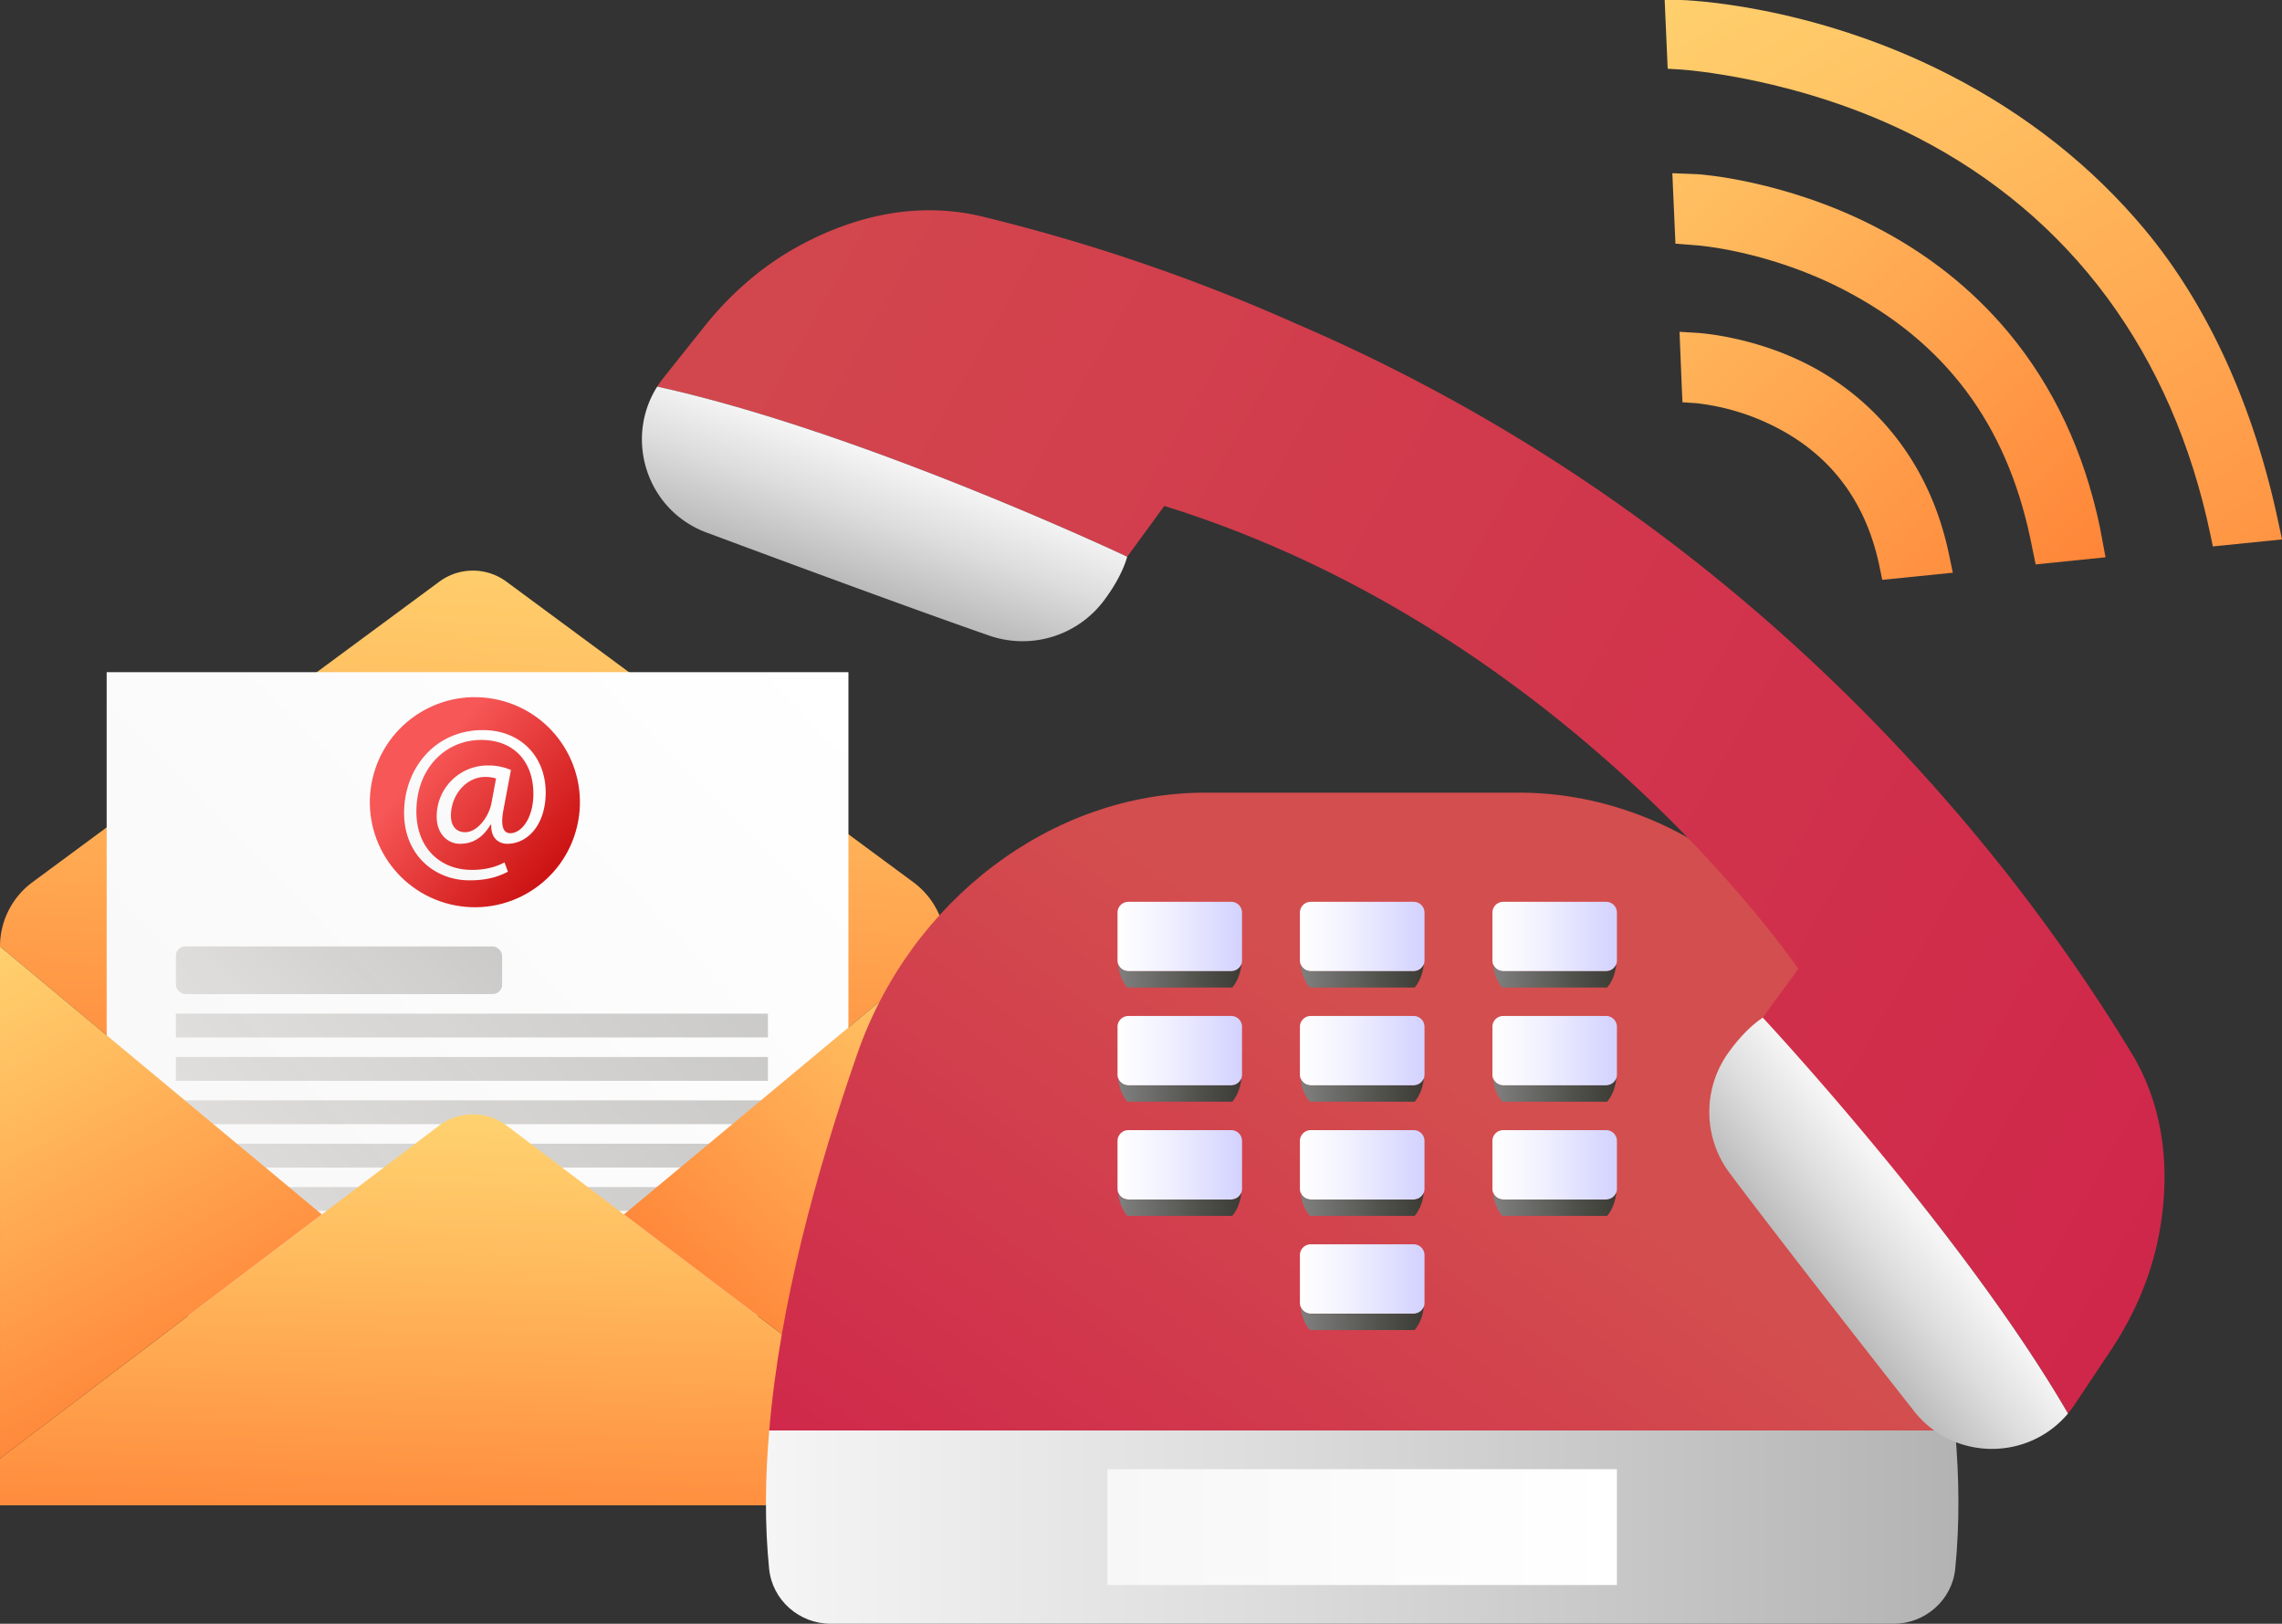
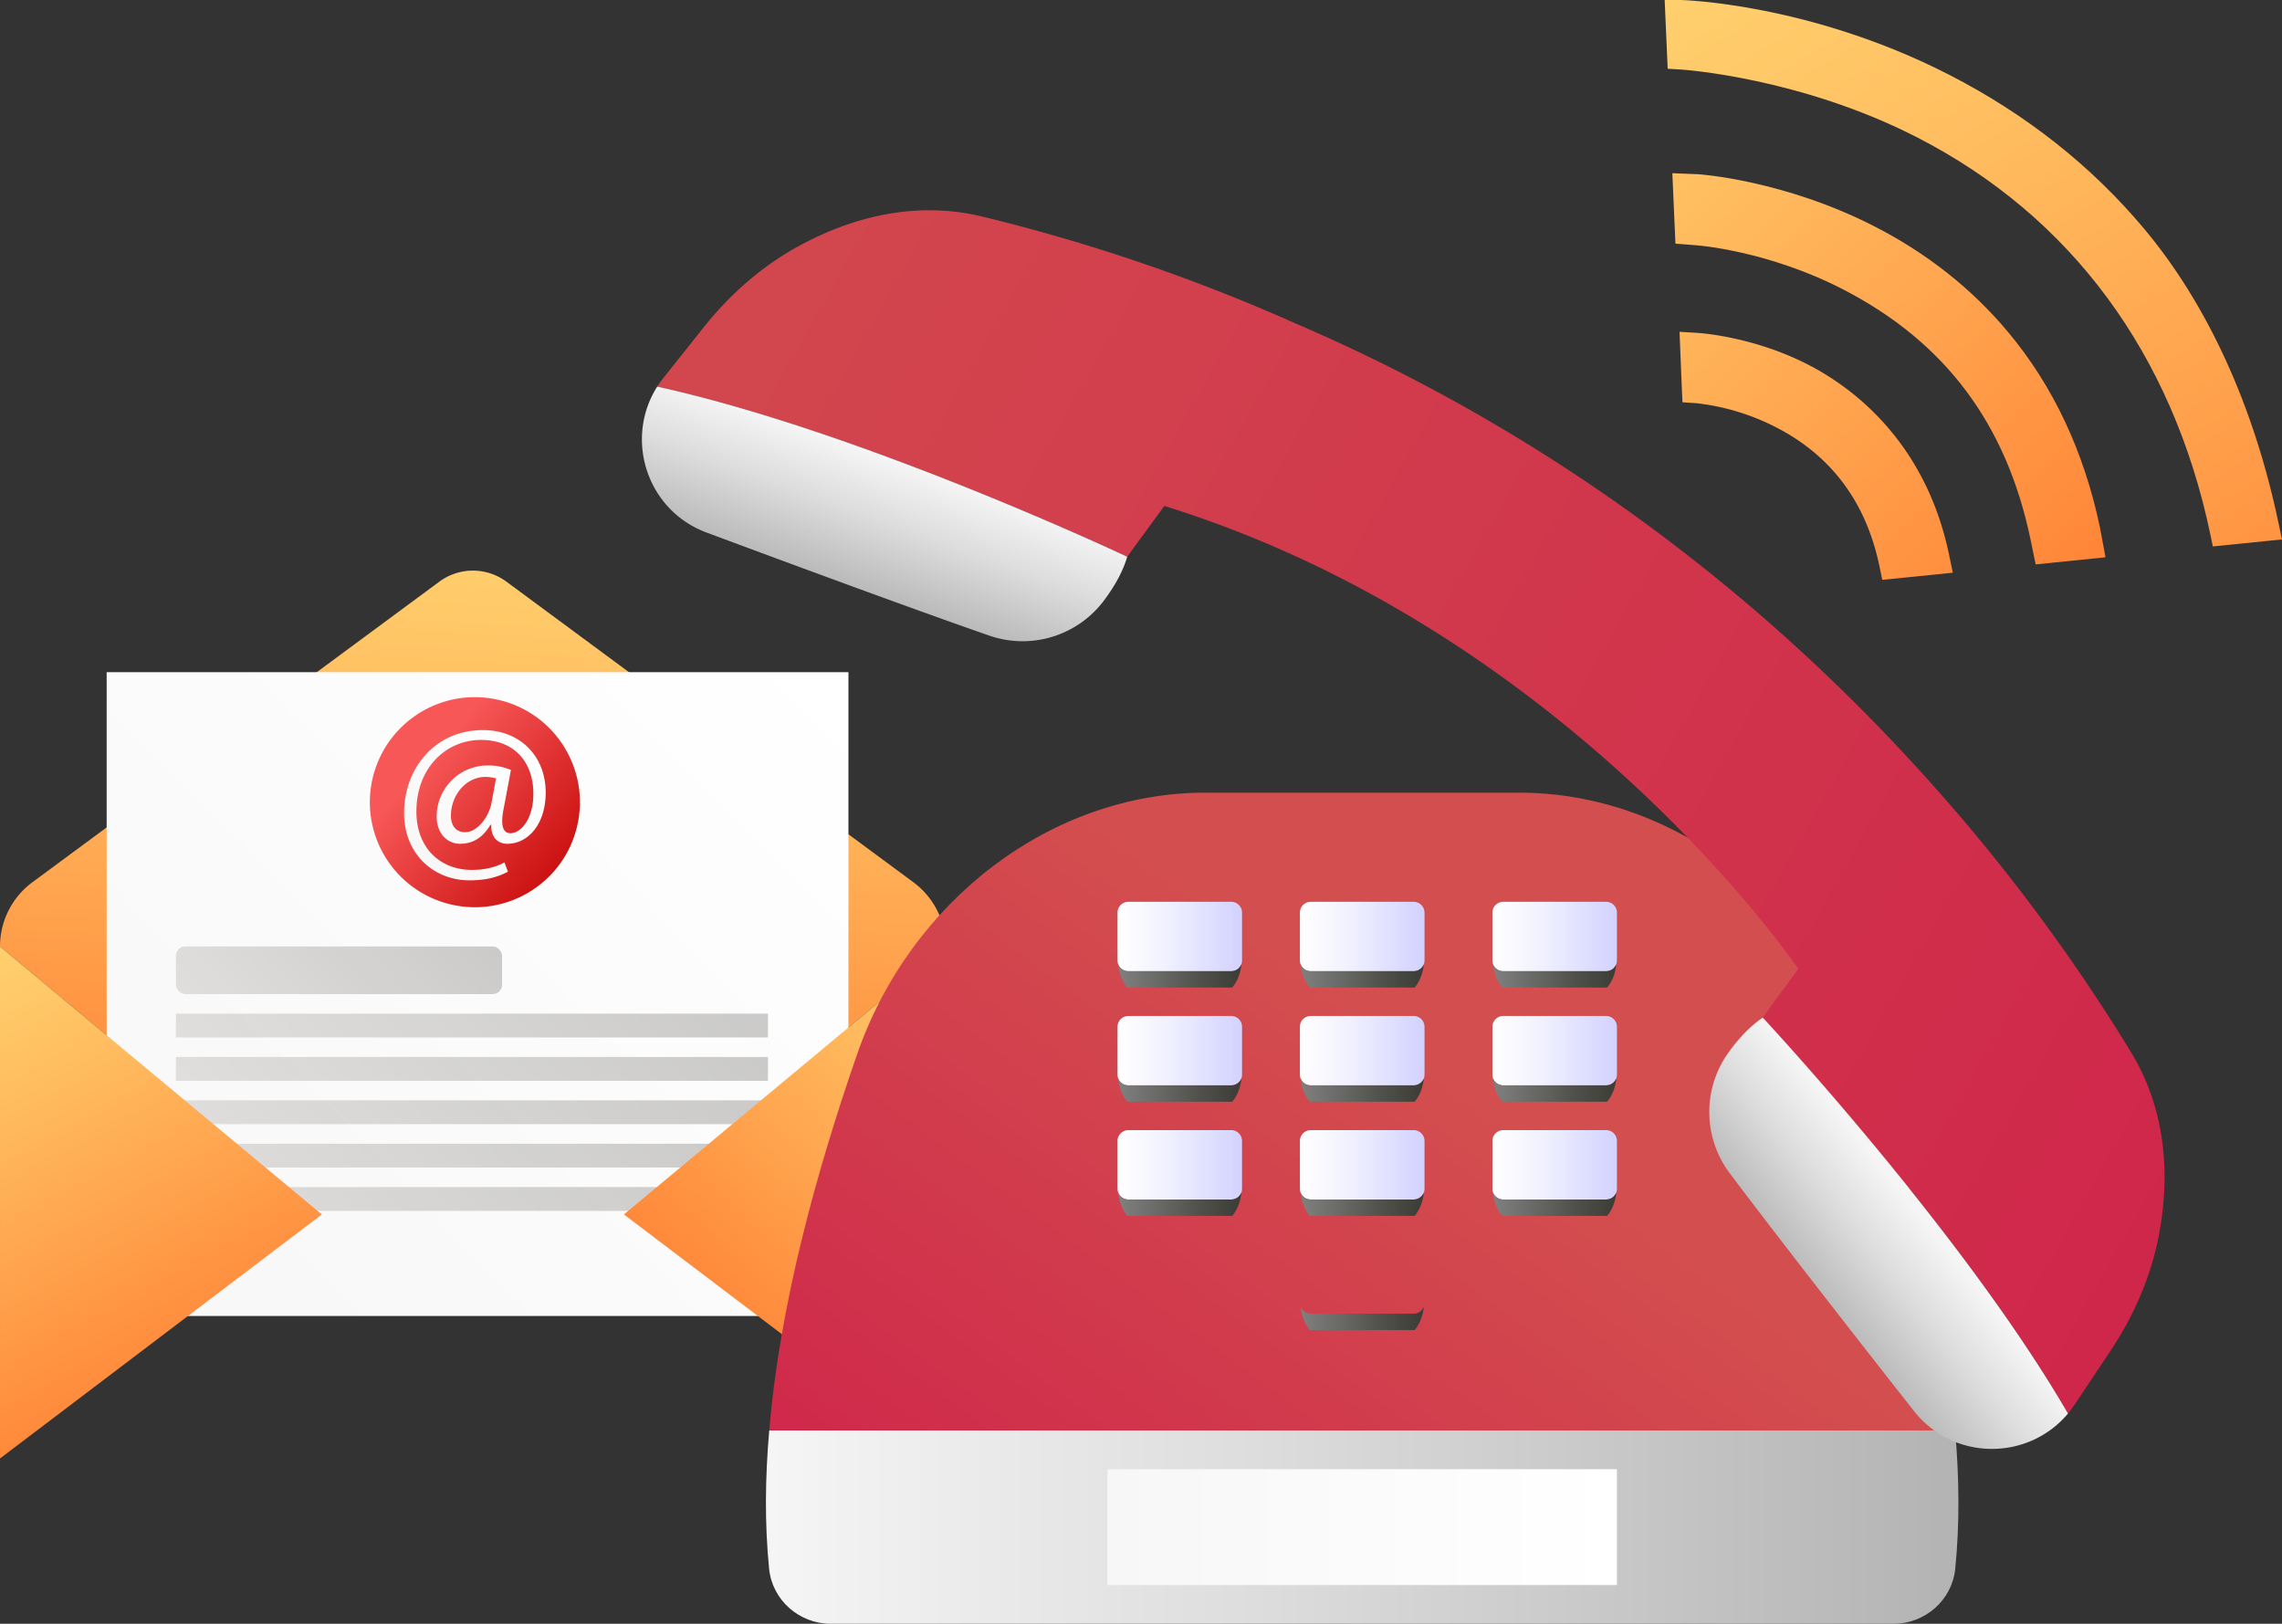
<svg xmlns="http://www.w3.org/2000/svg" xmlns:xlink="http://www.w3.org/1999/xlink" viewBox="0 0 1512.25 1075.97">
  <rect x="0" y="0" width="1512.25" height="1075.97" fill="#333333" stroke="none" />
  <defs>
    <style>.cls-1{fill:url(#linear-gradient);}.cls-2{fill:url(#linear-gradient-2);}.cls-3{fill:url(#linear-gradient-3);}.cls-4{fill:url(#linear-gradient-4);}.cls-10,.cls-5,.cls-6,.cls-7,.cls-8,.cls-9{opacity:0.39;}.cls-5{fill:url(#linear-gradient-5);}.cls-6{fill:url(#linear-gradient-6);}.cls-7{fill:url(#linear-gradient-7);}.cls-8{fill:url(#linear-gradient-8);}.cls-9{fill:url(#linear-gradient-9);}.cls-10{fill:url(#linear-gradient-10);}.cls-11{fill:url(#linear-gradient-11);}.cls-12{fill:url(#linear-gradient-12);}.cls-13{fill:url(#linear-gradient-13);}.cls-14{fill:url(#linear-gradient-14);}.cls-15{fill:url(#linear-gradient-15);}.cls-16{fill:url(#linear-gradient-16);}.cls-17{fill:url(#linear-gradient-17);}.cls-18{fill:url(#linear-gradient-18);}.cls-19{fill:url(#linear-gradient-19);}.cls-20{fill:url(#linear-gradient-20);}.cls-21{fill:url(#linear-gradient-21);}.cls-22{fill:url(#linear-gradient-22);}.cls-23{fill:url(#linear-gradient-23);}.cls-24{fill:url(#linear-gradient-24);}.cls-25{fill:url(#linear-gradient-25);}.cls-26{fill:url(#linear-gradient-26);}.cls-27{fill:url(#linear-gradient-27);}.cls-28{fill:url(#linear-gradient-28);}.cls-29{fill:url(#linear-gradient-29);}.cls-30{fill:url(#linear-gradient-30);}.cls-31{fill:url(#linear-gradient-31);}.cls-32{fill:url(#linear-gradient-32);}.cls-33{fill:url(#linear-gradient-33);}.cls-34{fill:url(#linear-gradient-34);}.cls-35{fill:url(#linear-gradient-35);}.cls-36{fill:url(#linear-gradient-36);}.cls-37{fill:url(#linear-gradient-37);}.cls-38{fill:url(#linear-gradient-38);}.cls-39{fill:url(#linear-gradient-39);}.cls-40{fill:url(#linear-gradient-40);}.cls-41{fill:url(#New_Gradient_Swatch_copy_8);}.cls-42{fill:url(#New_Gradient_Swatch_copy_8-2);}.cls-43{fill:url(#New_Gradient_Swatch_copy_8-3);}</style>
    <linearGradient id="linear-gradient" x1="331.25" y1="329.69" x2="295.09" y2="929.95" gradientUnits="userSpaceOnUse">
      <stop offset="0" stop-color="#ffd571" />
      <stop offset="0.25" stop-color="#ffbd60" />
      <stop offset="0.78" stop-color="#ff8035" />
      <stop offset="1" stop-color="#ff6421" />
    </linearGradient>
    <linearGradient id="linear-gradient-2" x1="84.16" y1="885.81" x2="548.76" y2="431.62" gradientUnits="userSpaceOnUse">
      <stop offset="0" stop-color="#f7f7f7" />
      <stop offset="1" stop-color="#fff" />
    </linearGradient>
    <linearGradient id="linear-gradient-3" x1="283.53" y1="504.14" x2="367.02" y2="577.64" gradientTransform="translate(759.78 103.17) rotate(76.72)" gradientUnits="userSpaceOnUse">
      <stop offset="0" stop-color="#f75757" />
      <stop offset="1" stop-color="#cc1212" />
    </linearGradient>
    <linearGradient id="linear-gradient-4" x1="1844.84" y1="441.14" x2="1947.54" y2="441.14" gradientTransform="translate(-1349.25 1543.3) rotate(-44.35)" xlink:href="#linear-gradient-2" />
    <linearGradient id="linear-gradient-5" x1="163.33" y1="702.88" x2="285.98" y2="582.99" gradientUnits="userSpaceOnUse">
      <stop offset="0" stop-color="#b7b4b1" />
      <stop offset="0.55" stop-color="#959390" />
      <stop offset="1" stop-color="#7d7b79" />
    </linearGradient>
    <linearGradient id="linear-gradient-6" x1="208.49" y1="781.47" x2="416.99" y2="577.64" xlink:href="#linear-gradient-5" />
    <linearGradient id="linear-gradient-7" x1="208.49" y1="810.21" x2="416.99" y2="606.38" xlink:href="#linear-gradient-5" />
    <linearGradient id="linear-gradient-8" x1="208.49" y1="838.94" x2="416.99" y2="635.11" xlink:href="#linear-gradient-5" />
    <linearGradient id="linear-gradient-9" x1="208.49" y1="867.67" x2="416.99" y2="663.84" xlink:href="#linear-gradient-5" />
    <linearGradient id="linear-gradient-10" x1="208.49" y1="896.4" x2="416.99" y2="692.58" xlink:href="#linear-gradient-5" />
    <linearGradient id="linear-gradient-11" x1="321.24" y1="726.15" x2="308.58" y2="1138.38" xlink:href="#linear-gradient" />
    <linearGradient id="linear-gradient-12" x1="-38.3" y1="621.82" x2="182.28" y2="1023.2" xlink:href="#linear-gradient" />
    <linearGradient id="linear-gradient-13" x1="725.28" y1="661.97" x2="423.34" y2="991.03" xlink:href="#linear-gradient" />
    <linearGradient id="linear-gradient-14" x1="600.85" y1="1260.44" x2="1179.85" y2="477.57" gradientUnits="userSpaceOnUse">
      <stop offset="0" stop-color="#ce1849" />
      <stop offset="0.67" stop-color="#d34e4e" />
    </linearGradient>
    <linearGradient id="linear-gradient-15" x1="507.58" y1="1011.92" x2="1297.82" y2="1011.92" gradientUnits="userSpaceOnUse">
      <stop offset="0" stop-color="#f5f5f5" />
      <stop offset="0.41" stop-color="#ddd" />
      <stop offset="1" stop-color="#b3b3b3" />
    </linearGradient>
    <linearGradient id="linear-gradient-16" x1="733.87" y1="1011.92" x2="1071.52" y2="1011.92" xlink:href="#linear-gradient-2" />
    <linearGradient id="linear-gradient-17" x1="861.44" y1="620.56" x2="943.95" y2="620.56" gradientUnits="userSpaceOnUse">
      <stop offset="0" stop-color="#fff" />
      <stop offset="0.37" stop-color="#f2f2ff" />
      <stop offset="1" stop-color="#d2d2ff" />
    </linearGradient>
    <linearGradient id="linear-gradient-18" x1="861.87" y1="646.66" x2="943.52" y2="646.66" gradientUnits="userSpaceOnUse">
      <stop offset="0" stop-color="gray" />
      <stop offset="0.64" stop-color="#52524d" />
      <stop offset="1" stop-color="#3c3c35" />
    </linearGradient>
    <linearGradient id="linear-gradient-19" x1="740.57" y1="620.56" x2="823.08" y2="620.56" xlink:href="#linear-gradient-17" />
    <linearGradient id="linear-gradient-20" x1="741" y1="646.66" x2="822.64" y2="646.66" xlink:href="#linear-gradient-18" />
    <linearGradient id="linear-gradient-21" x1="740.57" y1="696.21" x2="823.08" y2="696.21" xlink:href="#linear-gradient-17" />
    <linearGradient id="linear-gradient-22" x1="741" y1="722.31" x2="822.64" y2="722.31" xlink:href="#linear-gradient-18" />
    <linearGradient id="linear-gradient-23" x1="740.57" y1="771.86" x2="823.08" y2="771.86" xlink:href="#linear-gradient-17" />
    <linearGradient id="linear-gradient-24" x1="741" y1="797.96" x2="822.64" y2="797.96" xlink:href="#linear-gradient-18" />
    <linearGradient id="linear-gradient-25" x1="989.01" y1="620.56" x2="1071.52" y2="620.56" xlink:href="#linear-gradient-17" />
    <linearGradient id="linear-gradient-26" x1="989.44" y1="646.66" x2="1071.08" y2="646.66" xlink:href="#linear-gradient-18" />
    <linearGradient id="linear-gradient-27" x1="989.01" y1="696.21" x2="1071.52" y2="696.21" xlink:href="#linear-gradient-17" />
    <linearGradient id="linear-gradient-28" x1="989.44" y1="722.31" x2="1071.08" y2="722.31" xlink:href="#linear-gradient-18" />
    <linearGradient id="linear-gradient-29" x1="989.01" y1="771.86" x2="1071.52" y2="771.86" xlink:href="#linear-gradient-17" />
    <linearGradient id="linear-gradient-30" x1="989.44" y1="797.96" x2="1071.08" y2="797.96" xlink:href="#linear-gradient-18" />
    <linearGradient id="linear-gradient-31" x1="861.44" y1="696.21" x2="943.95" y2="696.21" xlink:href="#linear-gradient-17" />
    <linearGradient id="linear-gradient-32" x1="861.87" y1="722.31" x2="943.52" y2="722.31" xlink:href="#linear-gradient-18" />
    <linearGradient id="linear-gradient-33" x1="861.44" y1="771.86" x2="943.95" y2="771.86" xlink:href="#linear-gradient-17" />
    <linearGradient id="linear-gradient-34" x1="861.87" y1="797.96" x2="943.52" y2="797.96" xlink:href="#linear-gradient-18" />
    <linearGradient id="linear-gradient-35" x1="861.44" y1="847.5" x2="943.95" y2="847.5" xlink:href="#linear-gradient-17" />
    <linearGradient id="linear-gradient-36" x1="861.87" y1="873.6" x2="943.52" y2="873.6" xlink:href="#linear-gradient-18" />
    <linearGradient id="linear-gradient-37" x1="1917.24" y1="1025.67" x2="264.51" y2="90.58" gradientUnits="userSpaceOnUse">
      <stop offset="0" stop-color="#ce1849" />
      <stop offset="1" stop-color="#d34e4e" />
    </linearGradient>
    <linearGradient id="linear-gradient-38" x1="1271.79" y1="804.23" x2="1197.67" y2="862.97" xlink:href="#linear-gradient-15" />
    <linearGradient id="linear-gradient-39" x1="593.15" y1="305.18" x2="560.04" y2="397.03" xlink:href="#linear-gradient-15" />
    <linearGradient id="linear-gradient-40" x1="552.63" y1="912.98" x2="553.63" y2="912.98" gradientTransform="matrix(-0.81, -0.59, -0.59, 0.81, 2265.8, 109)" xlink:href="#linear-gradient-15" />
    <linearGradient id="New_Gradient_Swatch_copy_8" x1="960.25" y1="45.95" x2="1467.22" y2="566.51" xlink:href="#linear-gradient" />
    <linearGradient id="New_Gradient_Swatch_copy_8-2" x1="1021.76" y1="-13.94" x2="1528.72" y2="506.61" xlink:href="#linear-gradient" />
    <linearGradient id="New_Gradient_Swatch_copy_8-3" x1="1150.78" y1="-89.69" x2="1642.66" y2="718.7" xlink:href="#linear-gradient" />
  </defs>
  <g id="Layer_2" data-name="Layer 2">
    <g id="Object">
      <path class="cls-1" d="M605.28,584.6,335.59,385.42a37.42,37.42,0,0,0-44.44,0L21.47,584.61A52.93,52.93,0,0,0,0,627.17l601.14,0L0,627.17,213.29,804.74,290.79,746A37.41,37.41,0,0,1,336,746l77.49,58.75h0L626.74,627.15h0A52.9,52.9,0,0,0,605.28,584.6Z" />
      <rect class="cls-2" x="70.68" y="445.41" width="491.56" height="426.61" />
      <circle class="cls-3" cx="314.71" cy="531.59" r="69.6" transform="translate(-274.97 715.75) rotate(-76.72)" />
      <path class="cls-4" d="M336.59,577.62c-7.87,4.15-15.88,5.72-25.46,5.72-23.46,0-43.35-17.16-43.35-44.63,0-29.46,20.46-54.93,52.21-54.93,24.89,0,41.63,17.45,41.63,41.34,0,21.46-12,34-25.46,34-5.73,0-11-3.87-10.59-12.59H325c-5,8.44-11.59,12.59-20.17,12.59-8.3,0-15.45-6.72-15.45-18a33.78,33.78,0,0,1,33.9-33.9,37.68,37.68,0,0,1,15.31,3l-4.87,25.89c-2.14,10.87-.42,15.87,4.3,16,7.29.14,15.44-9.59,15.44-26.18,0-20.74-12.44-35.62-34.61-35.62-23.32,0-42.92,18.46-42.91,47.5,0,23.88,15.59,38.62,36.76,38.62,8.15,0,15.73-1.72,21.6-5Zm-7.87-61.8a25.07,25.07,0,0,0-7.16-1c-12.58,0-22.74,11.88-22.74,25.75,0,6.3,3.15,10.87,9.44,10.87,8.3,0,15.88-10.58,17.45-19.45Z" />
      <rect class="cls-5" x="116.57" y="627.15" width="216.16" height="31.57" rx="6.19" />
      <rect class="cls-6" x="116.57" y="671.67" width="392.33" height="15.78" />
      <rect class="cls-7" x="116.57" y="700.4" width="392.33" height="15.78" />
      <rect class="cls-8" x="116.57" y="729.13" width="392.33" height="15.78" />
      <rect class="cls-9" x="116.57" y="757.87" width="392.33" height="15.78" />
      <rect class="cls-10" x="116.57" y="786.6" width="392.33" height="15.78" />
-       <path class="cls-11" d="M626.76,966.41v31.06L0,997.49V966.43L213.29,804.74,290.79,746A37.41,37.41,0,0,1,336,746l77.49,58.75h0Z" />
      <polygon class="cls-12" points="213.29 804.74 0.01 966.43 0 627.17 213.29 804.74" />
      <polygon class="cls-13" points="626.75 627.15 626.76 966.41 413.47 804.73 626.75 627.15" />
      <path class="cls-14" d="M1295.62,947.86H509.77c7-83.81,31.36-171.79,58.1-248.92,35.18-101.88,128.64-173.7,230.86-173.7h207.93c102.23,0,195.68,71.82,230.86,173.7C1264.27,776.07,1288.58,864.05,1295.62,947.86Z" />
      <path class="cls-15" d="M1295.71,1039.5c-2.09,20.84-20,36.47-40.91,36.47H550.59c-20.93,0-38.82-15.63-40.91-36.47-2.95-29.45-2.69-60.19.09-91.64h785.85C1298.4,979.31,1298.66,1010.05,1295.71,1039.5Z" />
      <rect class="cls-16" x="733.87" y="973.54" width="337.64" height="76.75" />
      <path class="cls-17" d="M944,604.71v31.7a8.13,8.13,0,0,1-.43,2.52,7.2,7.2,0,0,1-6.69,4.6H868.56a7.2,7.2,0,0,1-6.69-4.6,8.13,8.13,0,0,1-.43-2.52v-31.7a7.16,7.16,0,0,1,7.12-7.13h68.27A7.16,7.16,0,0,1,944,604.71Z" />
      <path class="cls-18" d="M943.52,638.93s-.44,8.86-6.08,15.46H868c-5.64-6.6-6.08-15.46-6.08-15.46a7.2,7.2,0,0,0,6.69,4.6h68.27A7.2,7.2,0,0,0,943.52,638.93Z" />
      <path class="cls-19" d="M823.08,604.71v31.7a7.85,7.85,0,0,1-.44,2.52,7.17,7.17,0,0,1-6.68,4.6H747.69a7.19,7.19,0,0,1-6.69-4.6,8.13,8.13,0,0,1-.43-2.52v-31.7a7.16,7.16,0,0,1,7.12-7.13H816A7.16,7.16,0,0,1,823.08,604.71Z" />
      <path class="cls-20" d="M822.64,638.93s-.43,8.86-6.07,15.46H747.08c-5.64-6.6-6.08-15.46-6.08-15.46a7.19,7.19,0,0,0,6.69,4.6H816A7.17,7.17,0,0,0,822.64,638.93Z" />
      <path class="cls-21" d="M823.08,680.36v31.7a7.85,7.85,0,0,1-.44,2.52,7.17,7.17,0,0,1-6.68,4.6H747.69a7.19,7.19,0,0,1-6.69-4.6,8.13,8.13,0,0,1-.43-2.52v-31.7a7.16,7.16,0,0,1,7.12-7.13H816A7.16,7.16,0,0,1,823.08,680.36Z" />
      <path class="cls-22" d="M822.64,714.58s-.43,8.86-6.07,15.46H747.08c-5.64-6.6-6.08-15.46-6.08-15.46a7.19,7.19,0,0,0,6.69,4.6H816A7.17,7.17,0,0,0,822.64,714.58Z" />
      <path class="cls-23" d="M823.08,756v31.7a7.85,7.85,0,0,1-.44,2.52,7.17,7.17,0,0,1-6.68,4.6H747.69a7.19,7.19,0,0,1-6.69-4.6,8.13,8.13,0,0,1-.43-2.52V756a7.16,7.16,0,0,1,7.12-7.13H816A7.16,7.16,0,0,1,823.08,756Z" />
      <path class="cls-24" d="M822.64,790.23s-.43,8.85-6.07,15.46H747.08c-5.64-6.61-6.08-15.46-6.08-15.46a7.19,7.19,0,0,0,6.69,4.6H816A7.17,7.17,0,0,0,822.64,790.23Z" />
      <path class="cls-25" d="M1071.52,604.71v31.7a8.13,8.13,0,0,1-.44,2.52,7.19,7.19,0,0,1-6.69,4.6H996.13a7.19,7.19,0,0,1-6.69-4.6,8.13,8.13,0,0,1-.43-2.52v-31.7a7.16,7.16,0,0,1,7.12-7.13h68.26A7.17,7.17,0,0,1,1071.52,604.71Z" />
      <path class="cls-26" d="M1071.08,638.93s-.43,8.86-6.08,15.46H995.52c-5.64-6.6-6.08-15.46-6.08-15.46a7.19,7.19,0,0,0,6.69,4.6h68.26A7.19,7.19,0,0,0,1071.08,638.93Z" />
      <path class="cls-27" d="M1071.52,680.36v31.7a8.13,8.13,0,0,1-.44,2.52,7.19,7.19,0,0,1-6.69,4.6H996.13a7.19,7.19,0,0,1-6.69-4.6,8.13,8.13,0,0,1-.43-2.52v-31.7a7.16,7.16,0,0,1,7.12-7.13h68.26A7.17,7.17,0,0,1,1071.52,680.36Z" />
      <path class="cls-28" d="M1071.08,714.58s-.43,8.86-6.08,15.46H995.52c-5.64-6.6-6.08-15.46-6.08-15.46a7.19,7.19,0,0,0,6.69,4.6h68.26A7.19,7.19,0,0,0,1071.08,714.58Z" />
      <path class="cls-29" d="M1071.52,756v31.7a8.13,8.13,0,0,1-.44,2.52,7.19,7.19,0,0,1-6.69,4.6H996.13a7.19,7.19,0,0,1-6.69-4.6,8.13,8.13,0,0,1-.43-2.52V756a7.16,7.16,0,0,1,7.12-7.13h68.26A7.17,7.17,0,0,1,1071.52,756Z" />
      <path class="cls-30" d="M1071.08,790.23s-.43,8.85-6.08,15.46H995.52c-5.64-6.61-6.08-15.46-6.08-15.46a7.19,7.19,0,0,0,6.69,4.6h68.26A7.19,7.19,0,0,0,1071.08,790.23Z" />
      <path class="cls-31" d="M944,680.36v31.7a8.13,8.13,0,0,1-.43,2.52,7.2,7.2,0,0,1-6.69,4.6H868.56a7.2,7.2,0,0,1-6.69-4.6,8.13,8.13,0,0,1-.43-2.52v-31.7a7.16,7.16,0,0,1,7.12-7.13h68.27A7.16,7.16,0,0,1,944,680.36Z" />
      <path class="cls-32" d="M943.52,714.58s-.44,8.86-6.08,15.46H868c-5.64-6.6-6.08-15.46-6.08-15.46a7.2,7.2,0,0,0,6.69,4.6h68.27A7.2,7.2,0,0,0,943.52,714.58Z" />
      <path class="cls-33" d="M944,756v31.7a8.13,8.13,0,0,1-.43,2.52,7.2,7.2,0,0,1-6.69,4.6H868.56a7.2,7.2,0,0,1-6.69-4.6,8.13,8.13,0,0,1-.43-2.52V756a7.16,7.16,0,0,1,7.12-7.13h68.27A7.16,7.16,0,0,1,944,756Z" />
      <path class="cls-34" d="M943.52,790.23s-.44,8.85-6.08,15.46H868c-5.64-6.61-6.08-15.46-6.08-15.46a7.2,7.2,0,0,0,6.69,4.6h68.27A7.2,7.2,0,0,0,943.52,790.23Z" />
-       <path class="cls-35" d="M944,831.65v31.71a8.06,8.06,0,0,1-.43,2.51,7.19,7.19,0,0,1-6.69,4.61H868.56a7.19,7.19,0,0,1-6.69-4.61,8.06,8.06,0,0,1-.43-2.51V831.65a7.16,7.16,0,0,1,7.12-7.12h68.27A7.16,7.16,0,0,1,944,831.65Z" />
      <path class="cls-36" d="M943.52,865.87s-.44,8.86-6.08,15.46H868c-5.64-6.6-6.08-15.46-6.08-15.46a7.19,7.19,0,0,0,6.69,4.61h68.27A7.19,7.19,0,0,0,943.52,865.87Z" />
      <path class="cls-37" d="M435.53,256.17C571.73,286.06,747,368.91,747,368.91l24.57-33.65C1040.57,418.73,1191.7,642,1191.7,642l-23.57,32.28S1300.45,816,1370.4,936.67a73.54,73.54,0,0,0,4.46-6l23.72-35.56c15.45-23.16,26.7-48.91,32-76.23,8.07-42.09,4-84.82-18.25-121.43a1217.51,1217.51,0,0,0-131.61-177.32c-95.47-107.22-232.87-224.31-421.16-305.37-1-.44-2.07-.88-3-1.33A1215.65,1215.65,0,0,0,650.57,143.4,149,149,0,0,0,617,139.34c-30.3-.24-60.11,8.68-87.61,23.66-24.43,13.33-45.53,31.89-62.88,53.66l-26.62,33.45A73.89,73.89,0,0,0,435.53,256.17Z" />
      <path class="cls-38" d="M1145.52,697.35a67.48,67.48,0,0,0,.79,80.13c30.55,40.65,82.11,106.74,122,157.47,26.08,33.21,75.71,33.24,102.11,1.72-70-120.63-202.27-262.36-202.27-262.36C1159.71,680,1152,688.33,1145.52,697.35Z" />
      <path class="cls-39" d="M435.53,256.17c-22,34.72-6.88,82,32.7,96.71,60.49,22.55,139.12,51.51,187.14,68.23a67.42,67.42,0,0,0,76.56-23.65c6.62-8.93,12.23-18.74,15.06-28.55C747,368.91,571.73,286.06,435.53,256.17Z" />
-       <polygon class="cls-40" points="1281.08 520.47 1280.27 519.88 1281.13 520.4 1281.08 520.47" />
      <path class="cls-41" d="M1294.1,379.5l-46.75,4.72-1.93-9.29c-8.84-42.17-31.9-73.06-68.51-91.82a152.38,152.38,0,0,0-52.79-15.94l-9.17-.62-.42-9.19L1113,219.87l11.34.68c3.8.23,38.15,2.77,73.86,21.06,28,14.37,77.47,49.81,93.37,125.72Z" />
      <path class="cls-42" d="M1395.3,369.27,1349,374l-3.44-16.73c-16-76.47-56.57-130.57-123.94-165.39-50-25.85-96.67-29.29-97.14-29.32l-14.18-1.09-.42-9.42-1.64-37.28,17,.67c.56,0,56.8,3.76,116.84,34.52,35,17.9,64.81,41.51,88.72,70.15,29.85,35.75,50.29,79.23,60.78,129.24Z" />
      <path class="cls-43" d="M1512.25,357.44l-45.82,4.64-1.64-7.87c-25.14-119.92-92.4-210.95-194.52-263.28-77.31-39.6-155.11-44.77-155.89-44.82l-9.23-.56-2-45.55h10.71c.81,0,85.26,2.13,177.63,49.45,51.15,26.2,94.8,60.7,129.74,102.55,41.86,50.13,72.53,117.44,88.72,194.64Z" />
    </g>
  </g>
</svg>